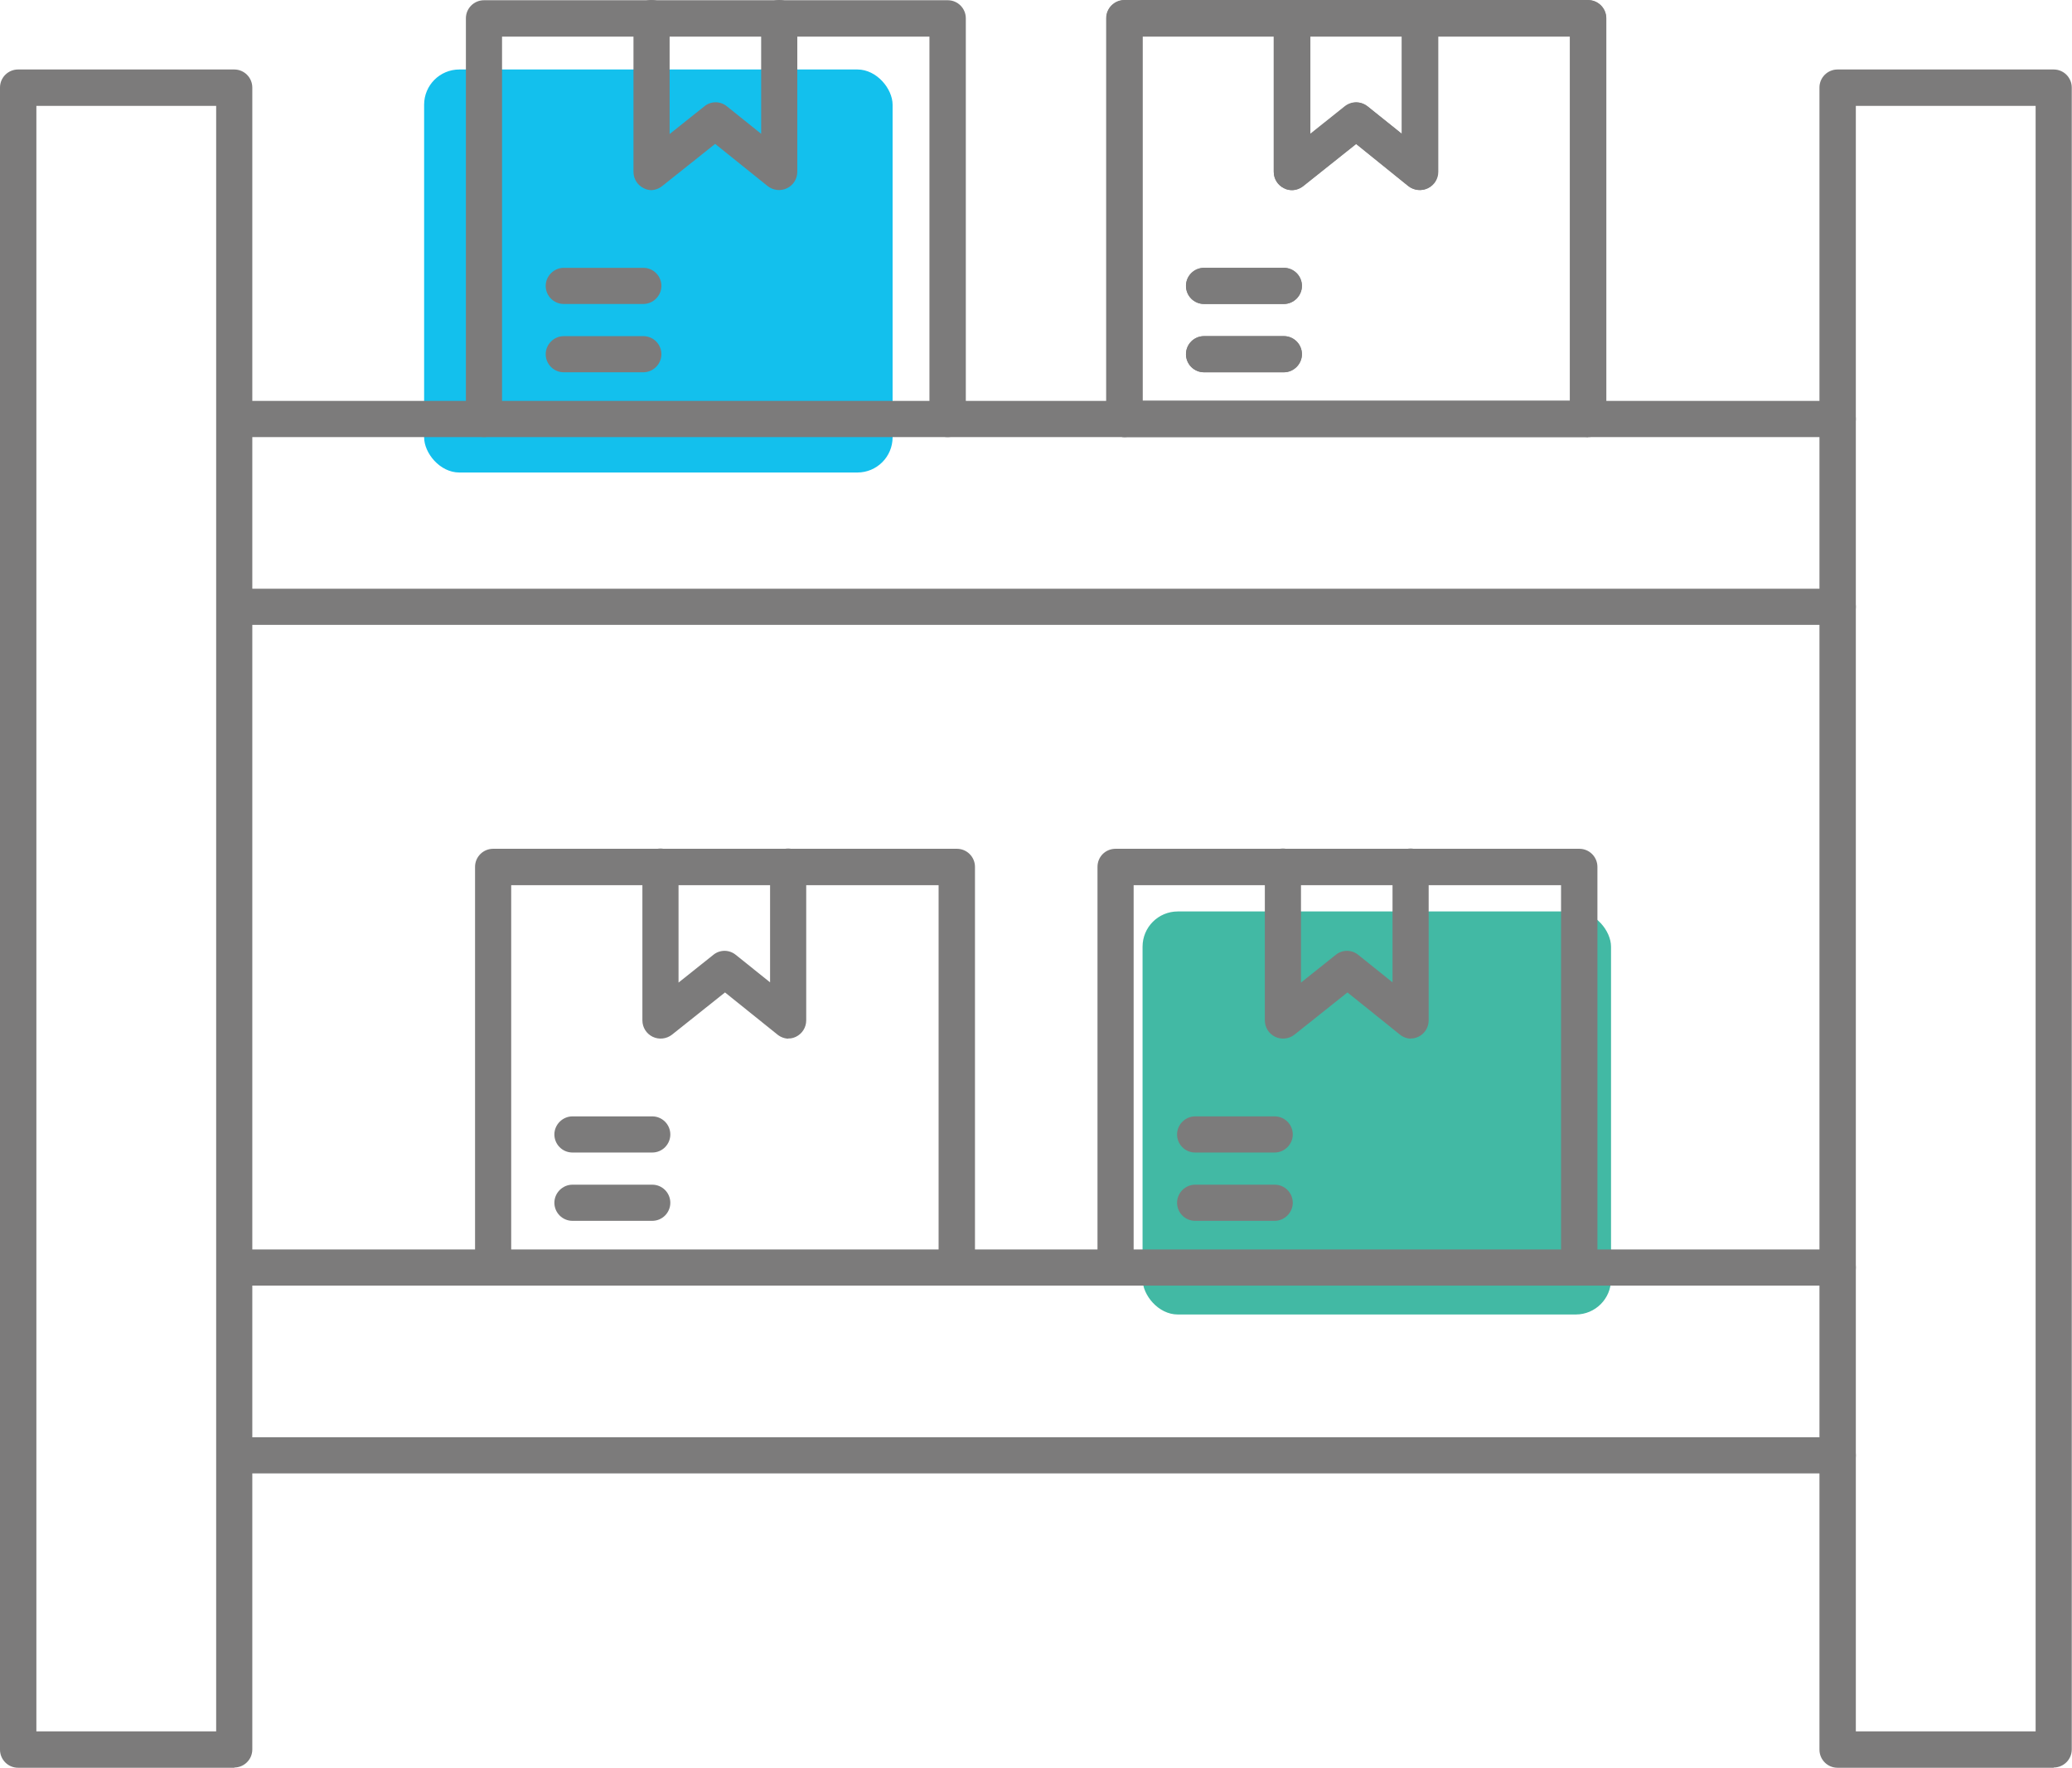
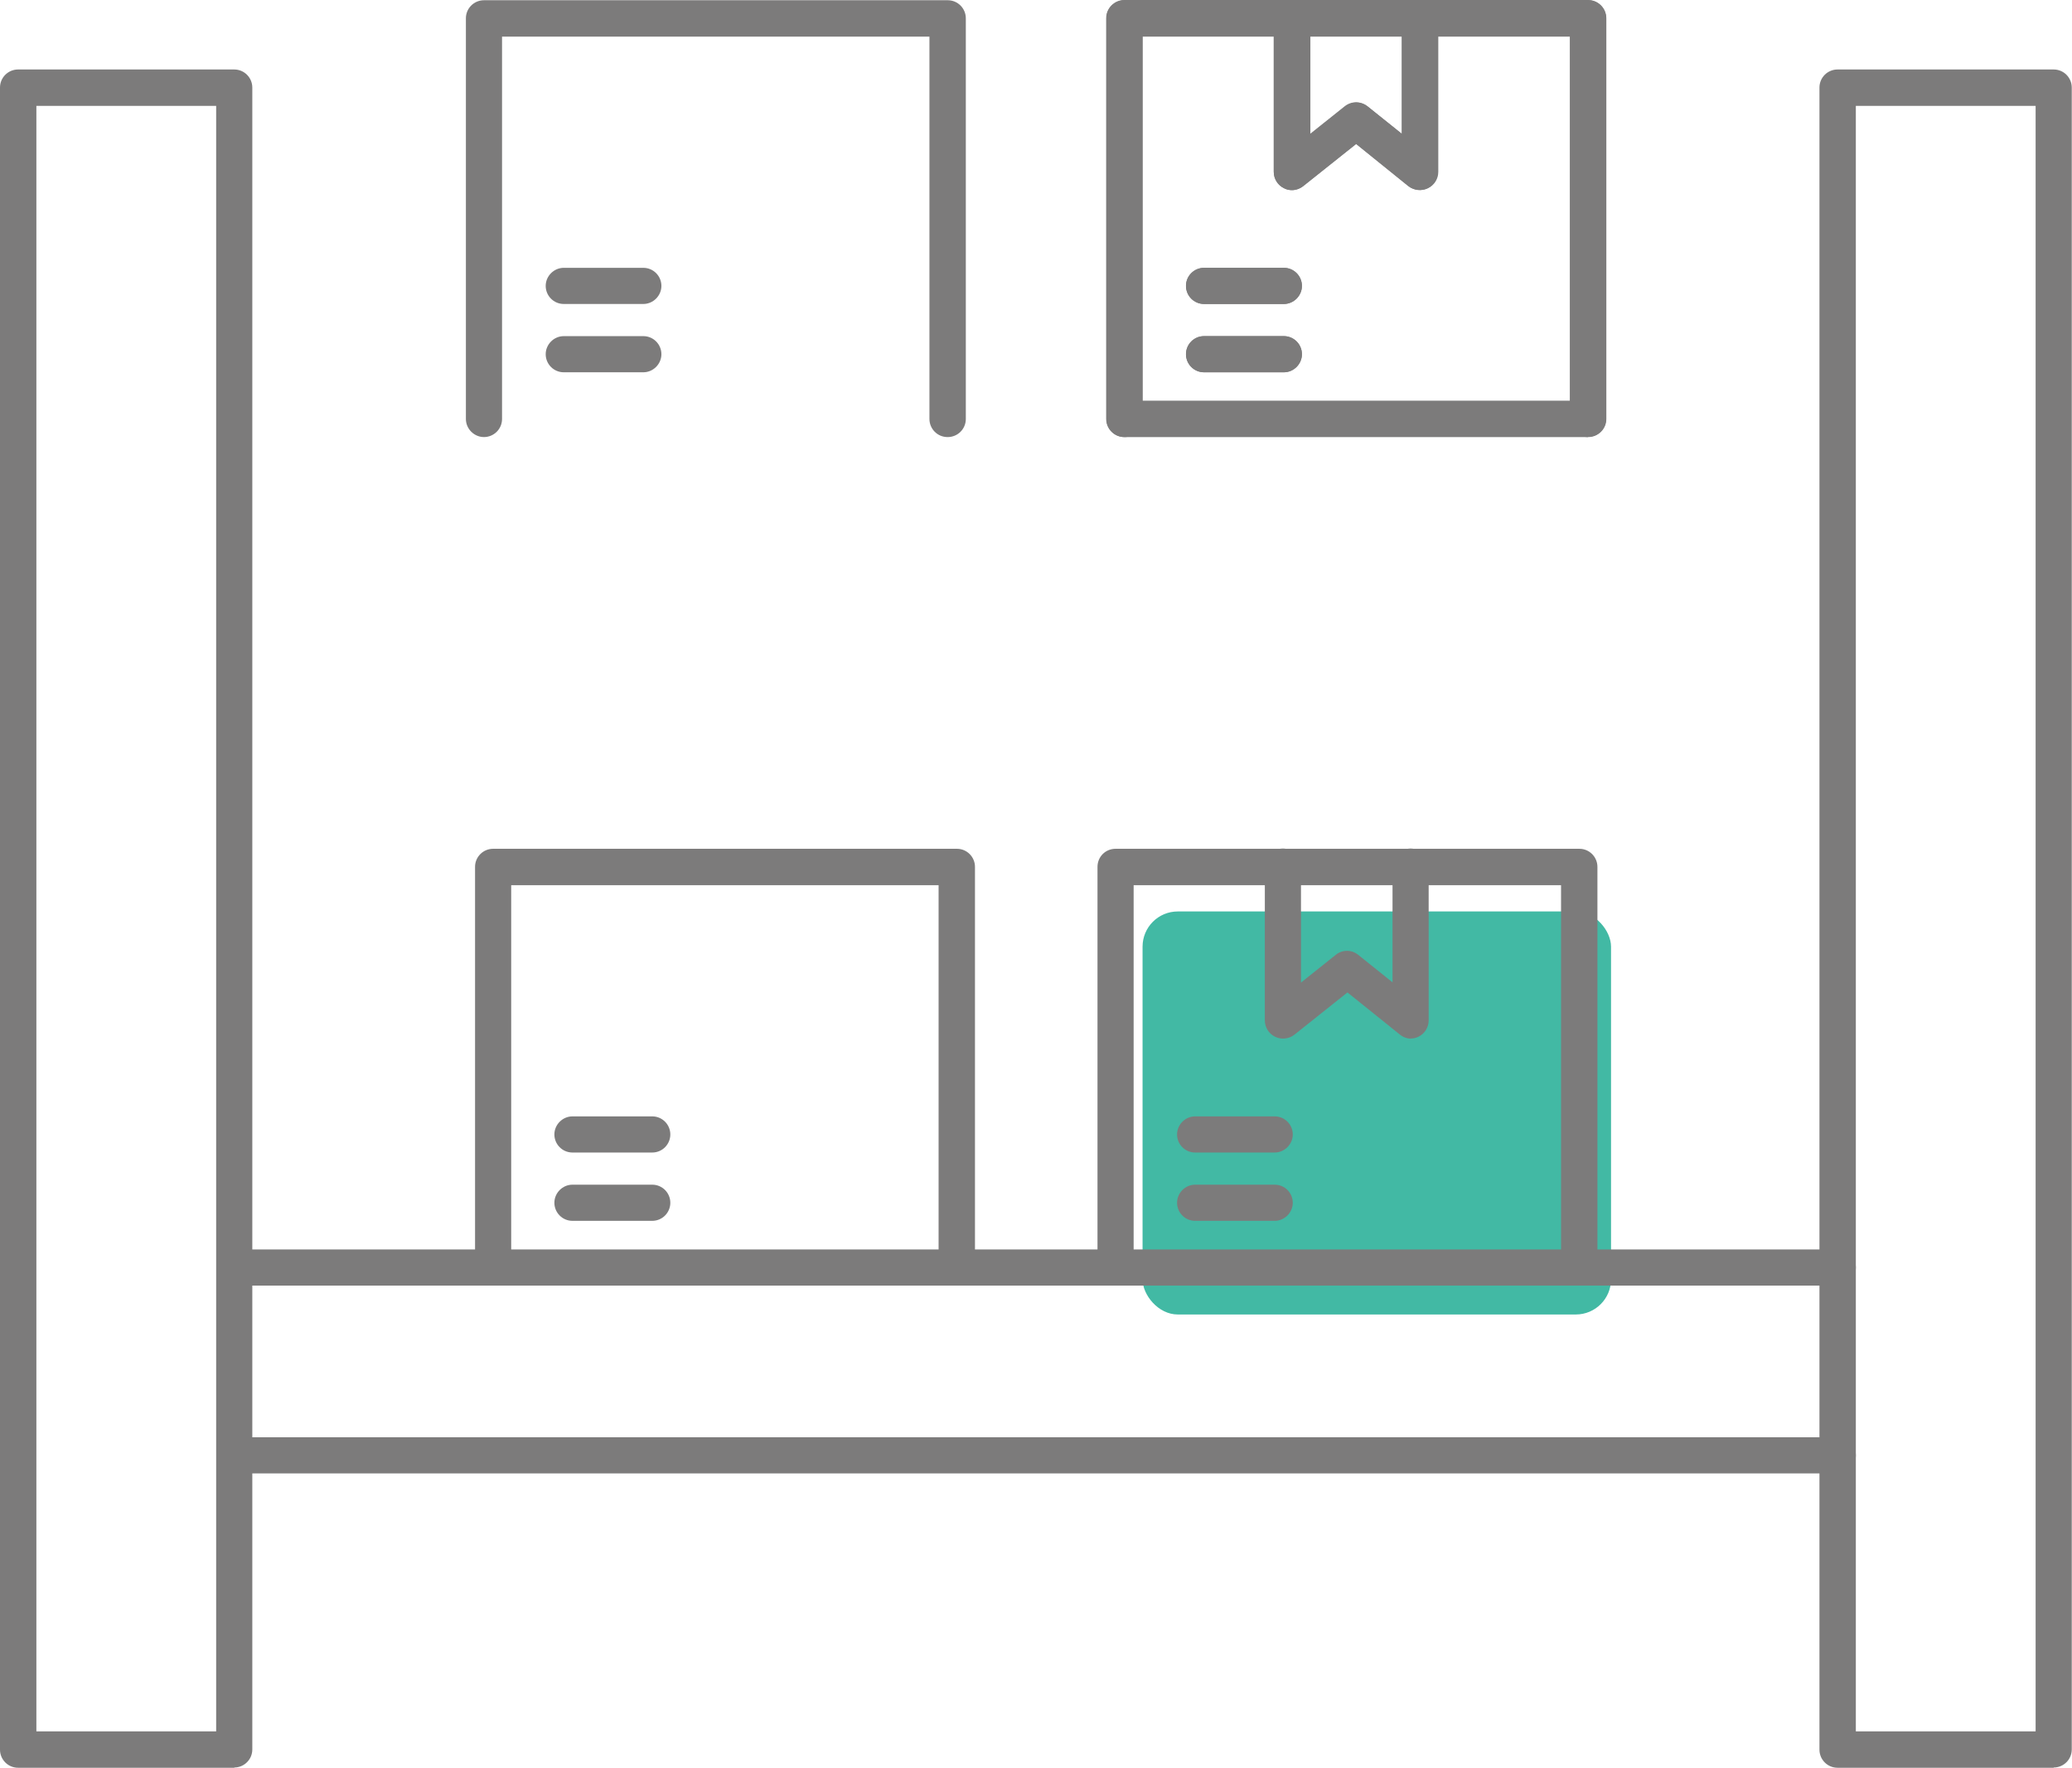
<svg xmlns="http://www.w3.org/2000/svg" id="Ebene_2" viewBox="0 0 88.28 75.31">
  <defs>
    <style> .cls-1 { fill: #42b9a4; } .cls-2 { fill: #13c0ed; } .cls-3 { fill: #7c7b7b; fill-rule: evenodd; } </style>
  </defs>
  <g id="Ebene_1-2" data-name="Ebene_1">
    <g>
-       <rect class="cls-2" x="18.07" y="2.96" width="19.96" height="17.17" rx="1.5" ry="1.5" />
      <rect class="cls-1" x="48.68" y="38.83" width="19.96" height="17.17" rx="1.5" ry="1.5" />
      <g>
        <path class="cls-3" d="M1.55,73.76h7.66V4.51H1.55v69.25ZM9.99,75.31H.77c-.43,0-.77-.35-.77-.77V3.73c0-.43.35-.77.77-.77h9.21c.43,0,.77.35.77.77v70.8c0,.43-.35.77-.77.77Z" />
        <path class="cls-3" d="M79.07,73.76h7.66V4.51h-7.66v69.25ZM87.5,75.31h-9.21c-.43,0-.77-.35-.77-.77V3.73c0-.43.35-.77.77-.77h9.21c.43,0,.77.35.77.77v70.8c0,.43-.35.77-.77.77Z" />
-         <path class="cls-3" d="M78.29,18.62H9.99c-.43,0-.77-.35-.77-.77s.35-.77.77-.77h68.31c.43,0,.77.35.77.77s-.35.77-.77.77ZM78.29,26.62H9.99c-.43,0-.77-.35-.77-.77s.35-.77.77-.77h68.31c.43,0,.77.35.77.77s-.35.77-.77.77Z" />
        <path class="cls-3" d="M78.29,54.77H9.99c-.43,0-.77-.35-.77-.77s.35-.77.77-.77h68.31c.43,0,.77.35.77.77s-.35.77-.77.77ZM78.29,62.77H9.99c-.43,0-.77-.35-.77-.77s.35-.77.77-.77h68.31c.43,0,.77.35.77.77s-.35.77-.77.77Z" />
        <path class="cls-3" d="M40.37,18.62c-.43,0-.77-.35-.77-.77V1.56h-18.21v16.29c0,.43-.35.77-.77.77s-.77-.35-.77-.77V.78c0-.43.35-.77.77-.77h19.76c.43,0,.77.35.77.77v17.07c0,.43-.35.77-.77.77h0Z" />
-         <path class="cls-3" d="M27.77,8.1c-.11,0-.23-.02-.34-.08-.27-.13-.44-.4-.44-.7V.77c0-.43.35-.77.77-.77s.77.35.77.77v4.94l1.48-1.18c.28-.23.68-.23.96,0l1.46,1.17V.77c0-.43.35-.77.77-.77s.77.35.77.77v6.55c0,.3-.17.57-.44.7s-.59.09-.82-.09l-2.24-1.8-2.26,1.8c-.14.11-.31.17-.48.17h0Z" />
        <path class="cls-3" d="M27.41,12.95h-3.39c-.43,0-.77-.35-.77-.77s.35-.77.77-.77h3.39c.43,0,.77.35.77.77s-.35.77-.77.77Z" />
        <path class="cls-3" d="M27.41,15.86h-3.39c-.43,0-.77-.35-.77-.77s.35-.77.77-.77h3.39c.43,0,.77.35.77.77s-.35.77-.77.77Z" />
        <path class="cls-3" d="M48.68,17.07h18.21V1.55h-18.21v15.52ZM67.66,18.62h-19.76c-.43,0-.77-.35-.77-.77V.77C47.13.35,47.48,0,47.9,0h19.76c.43,0,.77.35.77.77v17.07c0,.43-.35.77-.77.77Z" />
        <path class="cls-3" d="M55.83,1.55v4.17l1.48-1.18c.29-.23.68-.23.97,0l1.46,1.17V1.55h-3.91ZM55.05,8.1c-.11,0-.23-.02-.34-.08-.27-.13-.44-.4-.44-.7V.77C54.28.35,54.62,0,55.05,0h5.46c.43,0,.77.35.77.77v6.55c0,.3-.17.57-.44.7-.27.13-.59.09-.82-.09l-2.23-1.8-2.26,1.8c-.14.11-.31.17-.48.17h0Z" />
        <path class="cls-3" d="M54.7,12.95h-3.4c-.43,0-.77-.35-.77-.77s.34-.77.77-.77h3.4c.43,0,.77.35.77.77s-.35.77-.77.77Z" />
        <path class="cls-3" d="M54.7,15.86h-3.4c-.43,0-.77-.35-.77-.77s.34-.77.77-.77h3.4c.43,0,.77.35.77.77s-.35.77-.77.77Z" />
        <path class="cls-3" d="M67.66,18.62c-.43,0-.77-.35-.77-.77V1.56h-18.21v16.29c0,.43-.35.77-.77.77s-.77-.35-.77-.77V.78c0-.43.35-.77.77-.77h19.76c.43,0,.77.35.77.77v17.07c0,.43-.35.77-.77.77h0Z" />
        <path class="cls-3" d="M55.05,8.1c-.11,0-.23-.02-.34-.08-.27-.13-.44-.4-.44-.7V.77c0-.43.34-.77.77-.77s.77.35.77.77v4.94l1.48-1.18c.29-.23.68-.23.97,0l1.46,1.17V.77c0-.43.35-.77.77-.77s.77.35.77.77v6.55c0,.3-.17.57-.44.7-.27.13-.59.09-.82-.09l-2.23-1.8-2.26,1.8c-.14.11-.31.17-.48.17h0Z" />
        <path class="cls-3" d="M54.7,12.95h-3.4c-.43,0-.77-.35-.77-.77s.34-.77.77-.77h3.4c.43,0,.77.35.77.77s-.35.77-.77.77Z" />
        <path class="cls-3" d="M54.7,15.86h-3.4c-.43,0-.77-.35-.77-.77s.34-.77.77-.77h3.4c.43,0,.77.35.77.77s-.35.77-.77.77Z" />
        <path class="cls-3" d="M40.76,54.77c-.43,0-.77-.35-.77-.77v-16.29h-18.21v16.29c0,.43-.35.77-.77.77s-.77-.35-.77-.77v-17.07c0-.43.35-.77.77-.77h19.76c.43,0,.77.35.77.77v17.07c0,.43-.35.77-.77.77h0Z" />
-         <path class="cls-3" d="M33.61,44.25c-.17,0-.34-.06-.48-.17l-2.24-1.8-2.26,1.8c-.23.18-.55.22-.82.09s-.44-.4-.44-.7v-6.55c0-.43.35-.77.77-.77s.77.35.77.77v4.94l1.48-1.18c.28-.23.68-.23.96,0l1.46,1.17v-4.93c0-.43.35-.77.77-.77s.77.35.77.77v6.55c0,.3-.17.57-.44.7-.11.05-.22.08-.34.07h.01Z" />
        <path class="cls-3" d="M27.79,49.1h-3.4c-.43,0-.77-.35-.77-.77s.35-.77.77-.77h3.4c.43,0,.77.35.77.77s-.34.77-.77.77Z" />
        <path class="cls-3" d="M27.79,52.01h-3.4c-.43,0-.77-.35-.77-.77s.35-.77.77-.77h3.4c.43,0,.77.35.77.77s-.34.77-.77.77Z" />
        <path class="cls-3" d="M67.28,54.77c-.43,0-.77-.35-.77-.77v-16.29h-18.21v16.29c0,.43-.35.77-.77.77s-.77-.35-.77-.77v-17.07c0-.43.34-.77.77-.77h19.76c.43,0,.77.35.77.77v17.07c0,.43-.34.77-.77.77h0Z" />
        <path class="cls-3" d="M60.13,44.25c-.17,0-.34-.06-.48-.17l-2.24-1.8-2.26,1.8c-.23.18-.55.22-.82.09-.27-.13-.44-.4-.44-.7v-6.55c0-.43.35-.77.77-.77s.77.35.77.77v4.94l1.48-1.18c.28-.23.68-.23.96,0l1.46,1.17v-4.93c0-.43.35-.77.77-.77s.77.35.77.77v6.55c0,.3-.17.57-.44.7-.11.05-.22.08-.34.07h.01Z" />
        <path class="cls-3" d="M54.31,49.1h-3.39c-.43,0-.77-.35-.77-.77s.35-.77.77-.77h3.39c.43,0,.77.35.77.77s-.35.77-.77.77Z" />
        <path class="cls-3" d="M54.31,52.01h-3.39c-.43,0-.77-.35-.77-.77s.35-.77.77-.77h3.39c.43,0,.77.35.77.77s-.35.77-.77.77Z" />
      </g>
    </g>
  </g>
</svg>